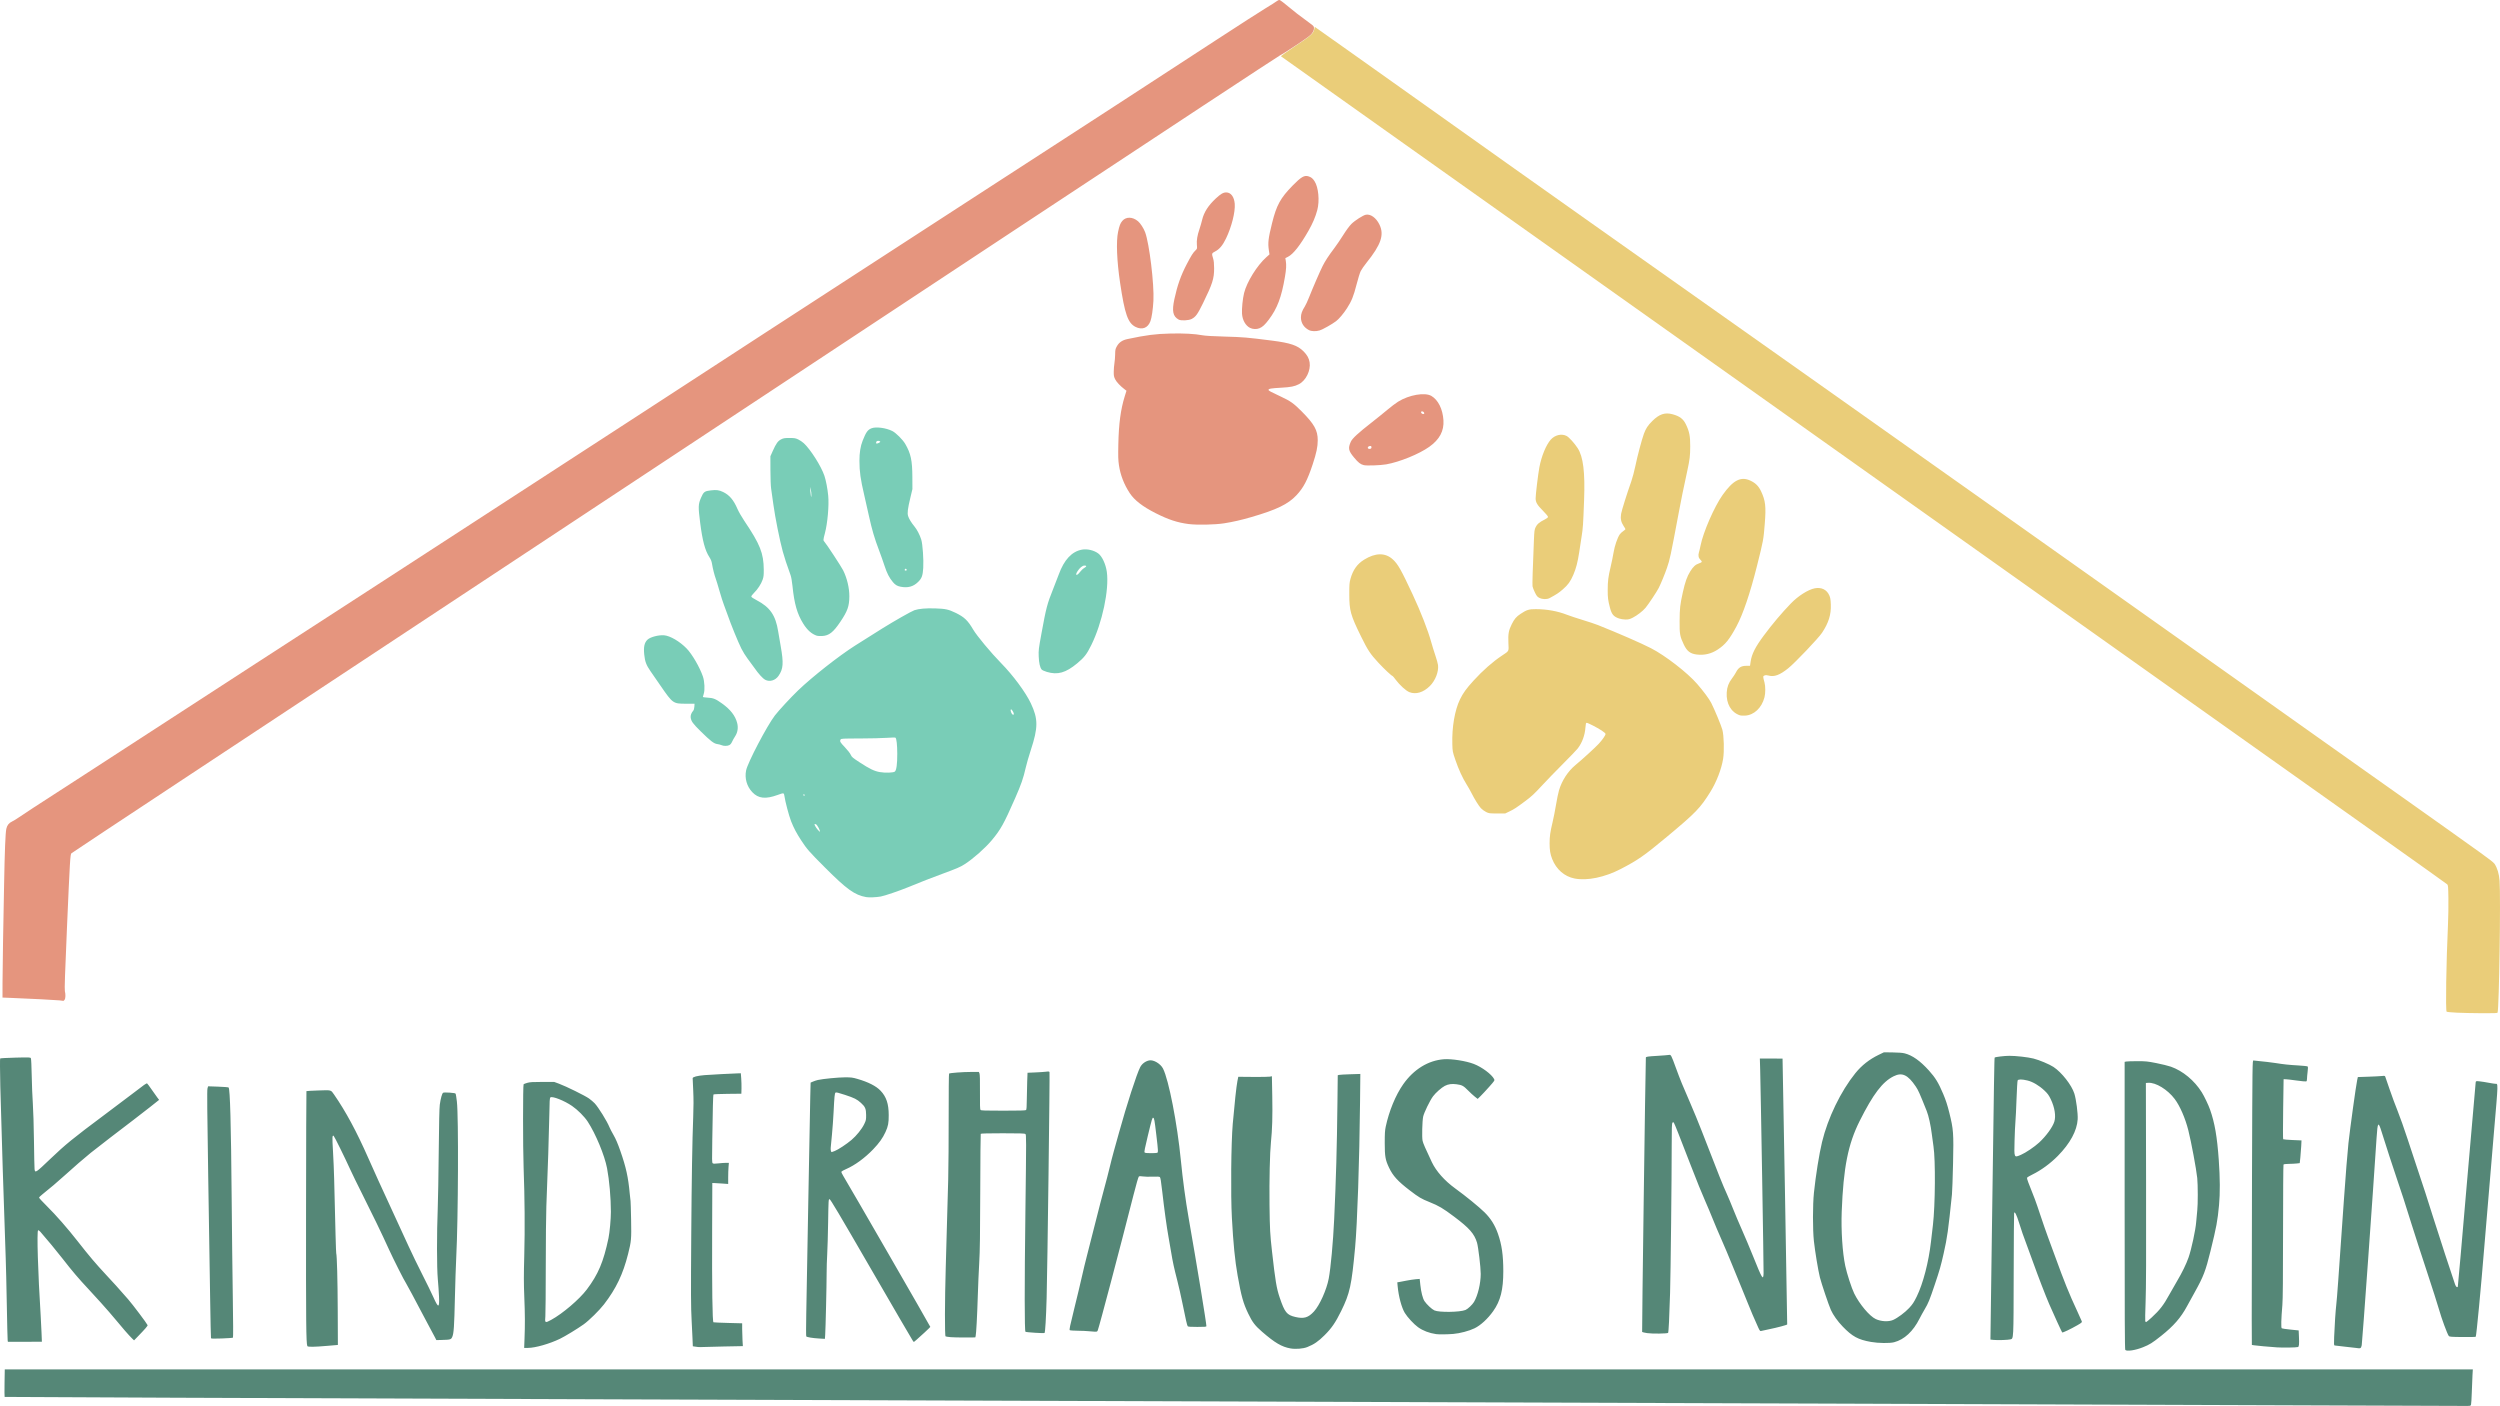
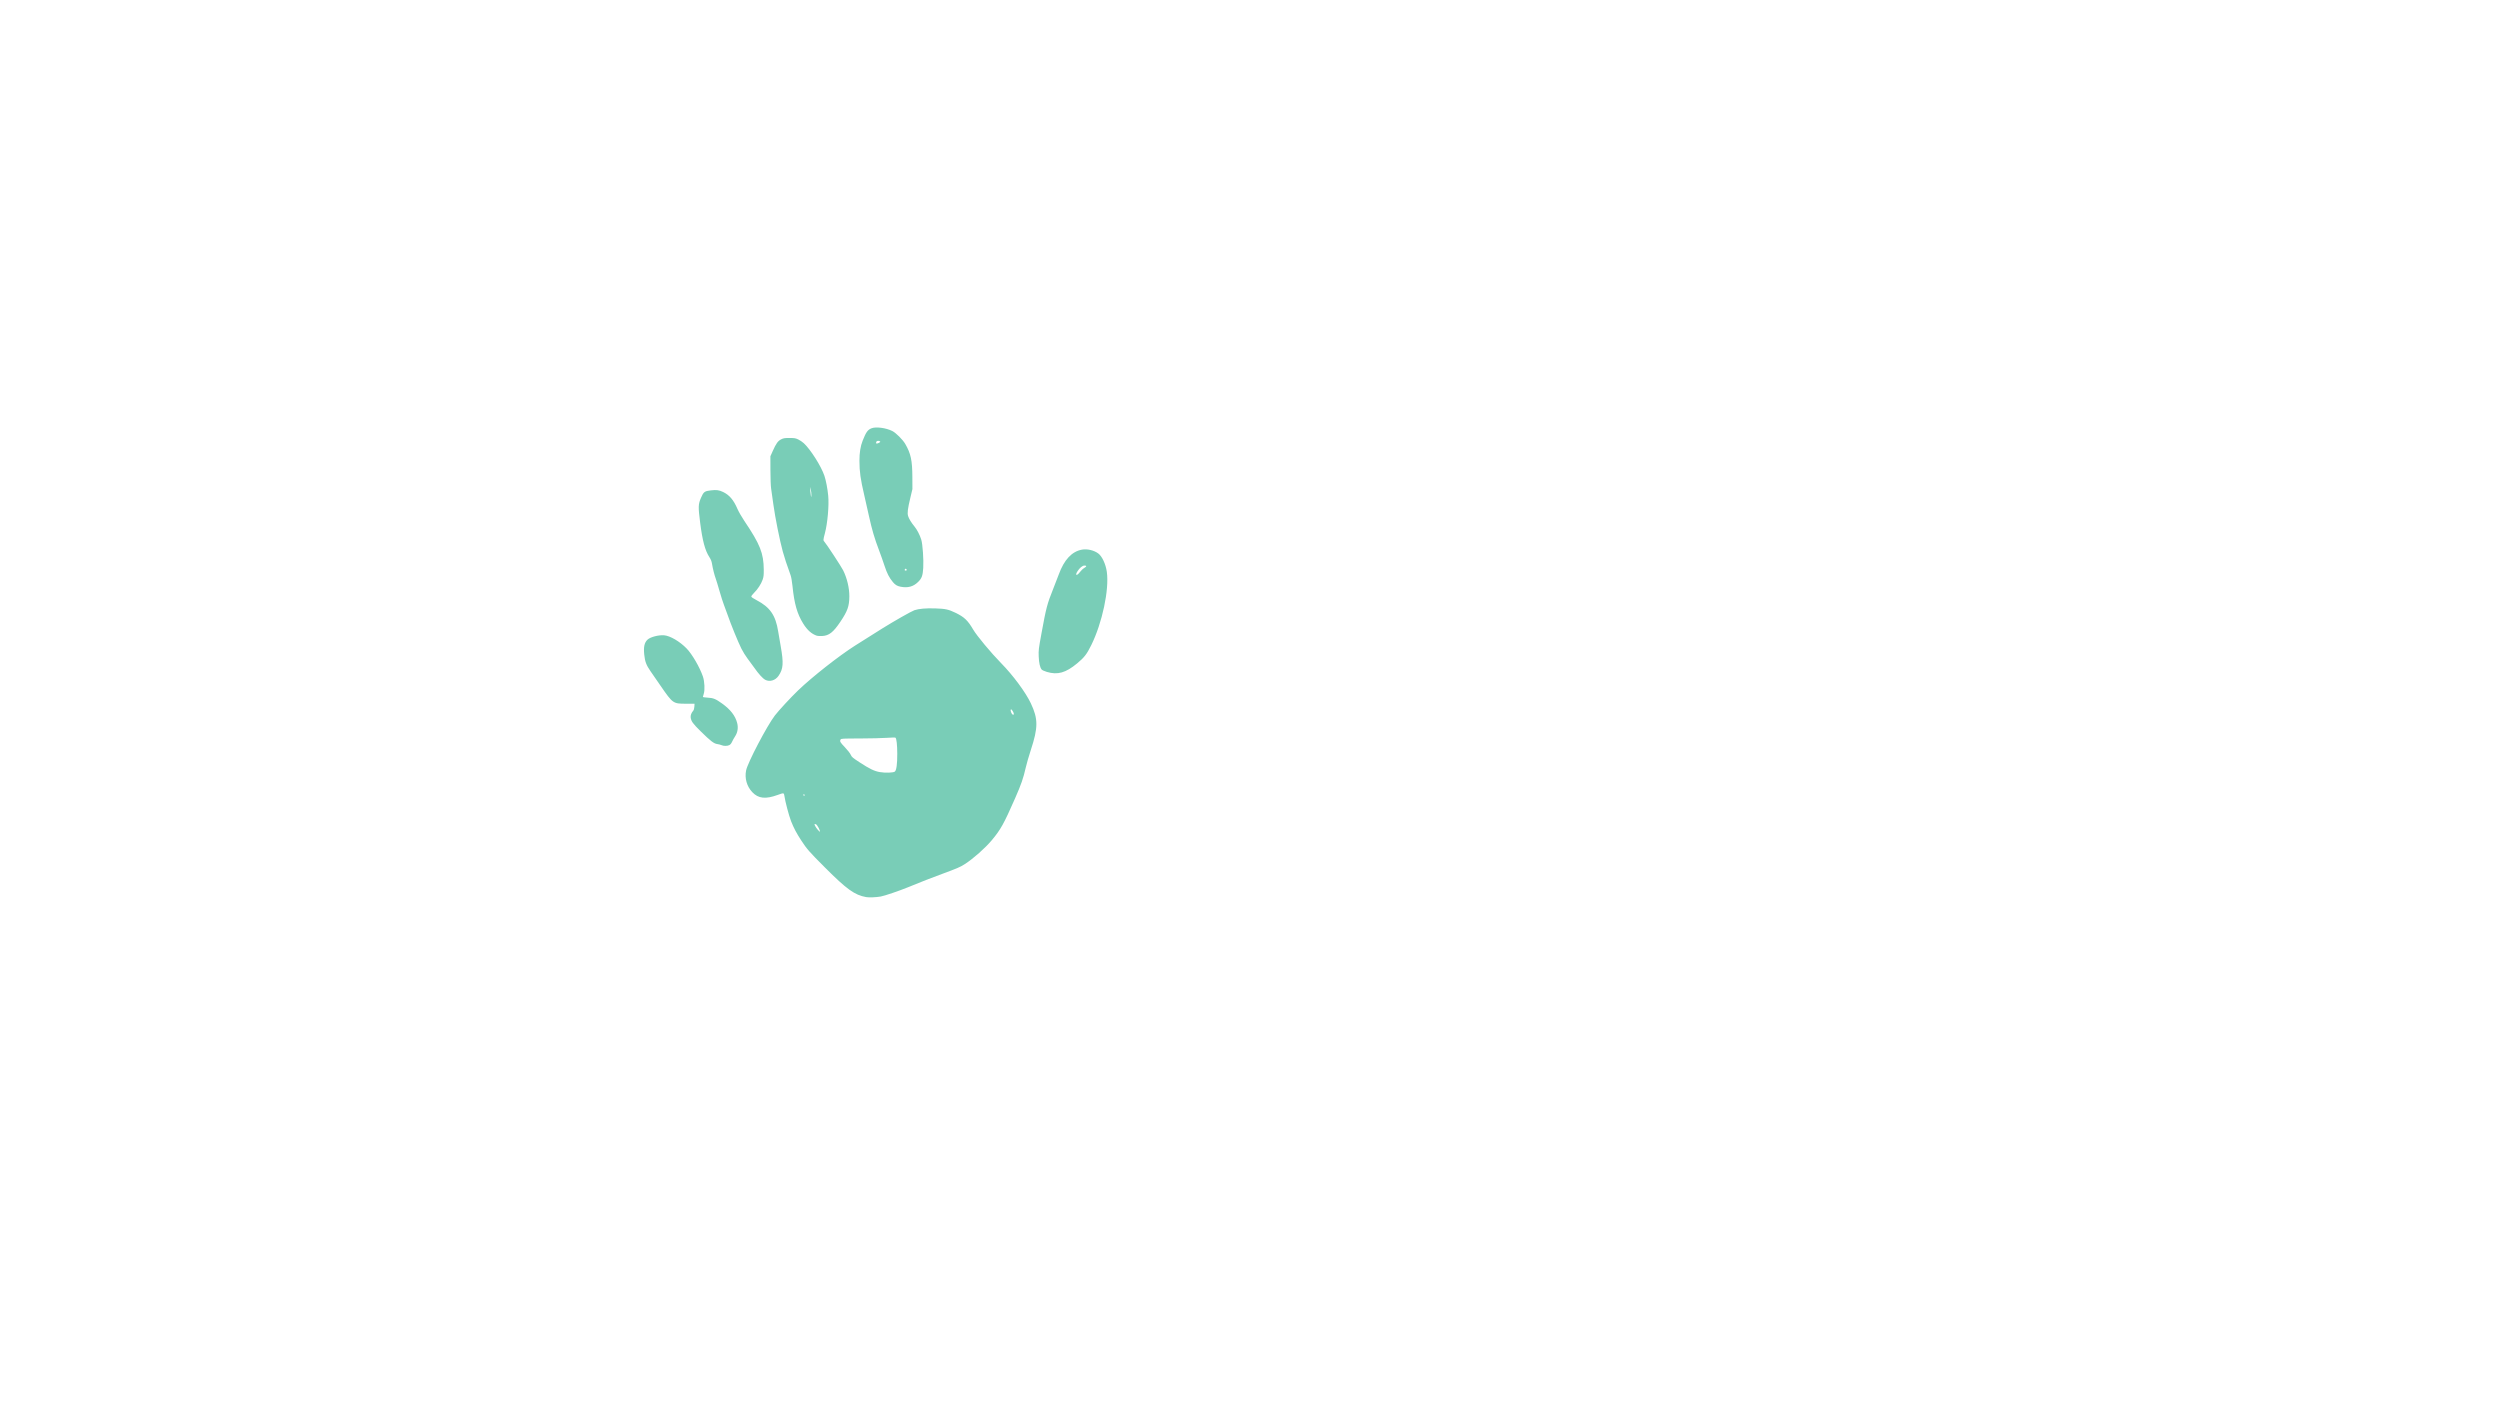
<svg xmlns="http://www.w3.org/2000/svg" xmlns:ns1="http://sodipodi.sourceforge.net/DTD/sodipodi-0.dtd" xmlns:ns2="http://www.inkscape.org/namespaces/inkscape" version="1.1" id="svg1" width="1487.183" height="836.359" viewBox="0 0 1487.183 836.359" xml:space="preserve" ns1:docname="logo.svg" ns2:version="1.3.2 (091e20e, 2023-11-25, custom)">
  <ns1:namedview id="namedview1" pagecolor="#505050" bordercolor="#eeeeee" borderopacity="1" ns2:showpageshadow="0" ns2:pageopacity="0" ns2:pagecheckerboard="0" ns2:deskcolor="#d1d1d1" ns2:zoom="0.68018299" ns2:cx="805.66554" ns2:cy="455.02461" ns2:window-width="1920" ns2:window-height="1017" ns2:window-x="3832" ns2:window-y="-8" ns2:window-maximized="1" ns2:current-layer="svg1" />
  <defs id="defs1" />
  <g id="g1" style="mix-blend-mode:multiply" transform="translate(-203.83,-121.338)">
    <g id="g594595">
-       <path style="display:inline;fill:#eacd79" d="m 1665.499,723.762 c -3.376,-0.154 -6.046,-0.414 -6.24,-0.609 -0.684,-0.687 -0.24,-28.992 0.813,-51.826 0.199,-4.312 0.309,-11.328 0.244,-15.592 -0.11,-7.252 -0.158,-7.791 -0.757,-8.359 -0.352,-0.334 -16.336,-11.741 -35.52,-25.348 -19.184,-13.607 -49.208,-34.912 -66.72,-47.344 -17.512,-12.432 -84.76,-60.168 -149.44,-106.079 -64.68,-45.911 -138.624,-98.4 -164.32,-116.641 -113.161,-80.331 -134.583,-95.534 -204,-144.787 -40.392,-28.659 -73.567,-52.22 -73.723,-52.358 -0.156,-0.138 3.444,-2.72 8,-5.737 10.161,-6.729 11.243,-7.701 11.886,-10.672 l 0.237,-1.096 5.28,3.745 c 2.904,2.06 9.528,6.749 14.72,10.42 5.192,3.671 19.088,13.538 30.88,21.926 48.397,34.425 93.68,66.561 113.12,80.278 43.916,30.987 97.177,68.629 127.52,90.123 34.063,24.129 71.281,50.464 105.6,74.722 44.751,31.631 118.134,83.617 152,107.679 19.36,13.755 42.904,30.46 52.32,37.121 9.416,6.661 21.512,15.229 26.88,19.04 5.368,3.811 14.728,10.434 20.8,14.717 6.072,4.284 16.512,11.696 23.2,16.471 6.688,4.776 15.889,11.34 20.448,14.587 5.335,3.8 8.549,6.303 9.02,7.024 1.698,2.599 2.697,5.951 3.015,10.114 0.73,9.565 -0.274,76.039 -1.184,78.412 -0.136,0.353 -1.851,0.425 -9.172,0.386 -4.953,-0.026 -11.661,-0.169 -14.906,-0.317 z m -524.979,-79.818 c -6.072,-1.2 -10.897,-5.409 -13.365,-11.657 -1.121,-2.837 -1.516,-5.264 -1.509,-9.259 0.01,-4.21 0.346,-6.616 1.755,-12.501 0.611,-2.552 1.536,-7.232 2.055,-10.4 0.519,-3.168 1.314,-7.025 1.766,-8.57 1.715,-5.869 5.32,-11.408 9.864,-15.153 3.914,-3.226 11.666,-10.31 13.774,-12.587 2.193,-2.369 4.06,-5.057 4.06,-5.847 0,-0.351 -0.881,-1.139 -2.32,-2.073 -2.805,-1.822 -8.153,-4.569 -8.893,-4.569 -0.444,0 -0.572,0.489 -0.753,2.885 -0.346,4.591 -1.932,8.899 -4.542,12.341 -0.657,0.866 -4.613,4.99 -8.792,9.164 -4.179,4.174 -9.928,10.117 -12.776,13.206 -4.205,4.561 -5.97,6.206 -9.391,8.752 -5.789,4.309 -6.886,5.029 -9.735,6.389 l -2.478,1.183 h -4.8 c -4.597,0 -4.876,-0.037 -6.605,-0.887 -0.993,-0.488 -2.376,-1.506 -3.074,-2.263 -1.335,-1.448 -3.794,-5.424 -5.717,-9.242 -0.629,-1.249 -1.875,-3.435 -2.769,-4.86 -2.428,-3.868 -4.794,-9.036 -6.68,-14.59 -1.665,-4.903 -1.686,-5.013 -1.815,-9.5 -0.287,-9.983 1.446,-20.079 4.551,-26.5 1.817,-3.758 3.801,-6.503 8.097,-11.2 5.575,-6.096 11.371,-11.197 16.892,-14.867 4.365,-2.902 4.065,-2.312 3.822,-7.524 -0.247,-5.283 0.142,-7.479 1.974,-11.127 1.611,-3.208 2.674,-4.454 5.282,-6.187 3.606,-2.397 4.983,-2.821 9.083,-2.799 6.644,0.036 12.945,1.183 18.575,3.379 1.592,0.621 5.768,2.005 9.28,3.075 3.512,1.07 7.609,2.434 9.105,3.033 12.342,4.934 25.533,10.691 31.494,13.746 8.467,4.338 21.61,14.498 27.461,21.228 3.755,4.318 7.232,9.006 8.405,11.33 2.015,3.991 5.971,13.532 6.616,15.955 0.953,3.581 1.188,12.817 0.443,17.361 -1.005,6.122 -3.922,13.685 -7.513,19.477 -6.055,9.767 -8.681,12.486 -25.945,26.864 -13.446,11.198 -17.201,13.819 -27.385,19.107 -9.615,4.993 -20.067,7.154 -27.495,5.686 z m 98.4,-97.057 c -5.296,-1.744 -8.323,-6.965 -7.906,-13.64 0.202,-3.239 1.126,-5.705 3.104,-8.286 0.845,-1.102 1.897,-2.713 2.339,-3.579 1.518,-2.977 3.131,-3.975 6.419,-3.975 h 1.994 l 0.373,-2.561 c 0.646,-4.435 2.806,-8.698 7.822,-15.437 5.172,-6.949 10.499,-13.266 16.093,-19.078 4.29,-4.459 10.245,-8.243 14.196,-9.02 3.981,-0.783 7.183,0.779 8.697,4.242 0.591,1.351 0.769,2.438 0.879,5.374 0.227,6.037 -1.294,10.93 -5.246,16.87 -2.163,3.251 -16.062,17.847 -20.044,21.049 -5.11,4.109 -8.384,5.311 -11.836,4.344 -1.01,-0.283 -1.615,-0.292 -2.288,-0.036 -1.019,0.387 -1.021,0.612 -0.038,4.163 0.622,2.249 0.62,6.388 -0.01,8.823 -1.617,6.295 -6.225,10.631 -11.587,10.901 -1.19,0.06 -2.523,-0.009 -2.963,-0.154 z m -196.706,-13.814 c -2.027,-0.803 -5.749,-4.183 -8.102,-7.357 -0.909,-1.226 -1.747,-2.231 -1.862,-2.233 -0.538,-0.011 -4.886,-4.072 -8.364,-7.812 -4.904,-5.274 -6.354,-7.461 -10.406,-15.704 -6.256,-12.725 -6.987,-15.35 -6.999,-25.12 -0.01,-5.789 0.075,-6.861 0.698,-9.12 1.473,-5.347 4.011,-8.918 8.154,-11.473 6.746,-4.161 12.581,-4.216 17.019,-0.16 3.07,2.806 4.897,6.03 11.826,20.866 4.858,10.403 9.117,21.333 11.054,28.366 0.557,2.024 1.649,5.552 2.426,7.84 0.777,2.288 1.5,4.88 1.607,5.76 0.481,3.962 -1.547,9.212 -4.821,12.48 -3.866,3.858 -8.351,5.203 -12.229,3.666 z m 170.946,-22.379 c -3.812,-0.46 -5.797,-1.978 -7.641,-5.844 -2.361,-4.949 -2.606,-6.308 -2.539,-14.092 0.066,-7.745 0.277,-9.624 1.906,-17.01 1.365,-6.189 2.517,-9.44 4.432,-12.514 1.773,-2.844 3.119,-4.069 5.253,-4.778 1.83,-0.608 1.987,-1.002 0.829,-2.09 -1.18,-1.109 -1.495,-2.603 -0.931,-4.418 0.257,-0.826 0.691,-2.648 0.964,-4.048 1.542,-7.898 8.174,-23.128 13.104,-30.093 6.241,-8.818 10.875,-11.217 16.542,-8.565 3.086,1.444 4.91,3.262 6.348,6.325 2.65,5.647 3.034,8.996 2.217,19.303 -0.758,9.561 -0.838,9.996 -4.612,25.033 -4.146,16.517 -8.325,28.825 -12.273,36.144 -4.193,7.774 -6.588,10.722 -11.145,13.719 -3.811,2.506 -7.927,3.474 -12.454,2.928 z m -46.193,-21.419 c -3.274,-1.131 -4.379,-2.447 -5.429,-6.467 -1.146,-4.387 -1.339,-5.91 -1.328,-10.484 0.012,-5.371 0.313,-7.76 1.731,-13.747 0.611,-2.579 1.401,-6.443 1.757,-8.587 0.656,-3.957 2.26,-8.654 3.667,-10.741 0.381,-0.565 1.3,-1.436 2.044,-1.935 0.744,-0.499 1.352,-1.028 1.352,-1.175 0,-0.147 -0.493,-1 -1.096,-1.896 -1.523,-2.263 -1.971,-4.456 -1.483,-7.259 0.369,-2.12 3.384,-11.728 6.077,-19.364 0.719,-2.039 1.806,-6.143 2.415,-9.12 1.177,-5.752 3.769,-15.535 5.048,-19.051 1.17,-3.217 2.342,-5.007 5.017,-7.661 4.151,-4.118 7.507,-5.241 12.023,-4.021 4.28,1.156 6.367,2.738 7.98,6.052 2.029,4.168 2.583,6.999 2.553,13.028 -0.029,5.733 -0.27,7.746 -1.74,14.56 -2.689,12.459 -3.364,15.757 -4.976,24.32 -5.138,27.293 -5.323,28.159 -7.122,33.44 -1.185,3.478 -3.578,9.309 -4.885,11.903 -1.13,2.244 -6.115,9.748 -7.873,11.852 -1.627,1.948 -5.026,4.574 -7.58,5.857 -1.862,0.935 -2.531,1.105 -4.32,1.096 -1.201,-0.006 -2.858,-0.266 -3.83,-0.602 z m -47.437,-12.286 c -1.201,-0.629 -1.592,-1.106 -2.633,-3.216 -0.673,-1.363 -1.307,-2.998 -1.411,-3.634 -0.17,-1.05 0.112,-10.463 0.821,-27.336 0.246,-5.855 0.322,-6.403 1.105,-8 0.882,-1.797 2.114,-2.802 5.588,-4.557 1.148,-0.58 1.68,-1.043 1.68,-1.463 0,-0.349 -1.316,-1.93 -3.052,-3.666 -3.337,-3.337 -4.29,-4.953 -4.301,-7.291 -0.01,-2.187 1.484,-14.568 2.242,-18.58 1.24,-6.562 3.986,-13.227 6.736,-16.352 2.468,-2.804 6.516,-3.749 9.454,-2.208 1.456,0.764 4.675,4.314 6.58,7.256 3.308,5.108 4.448,14.328 3.818,30.885 -0.584,15.353 -0.646,16.268 -1.468,21.62 -0.433,2.816 -1.094,7.136 -1.469,9.6 -0.875,5.74 -1.877,9.577 -3.45,13.204 -1.775,4.092 -3.13,5.973 -6.265,8.694 -2.435,2.114 -3.64,2.909 -7.853,5.183 -1.596,0.862 -4.328,0.799 -6.122,-0.141 z" id="path594602" />
      <path style="display:inline;fill:#79cdb7" d="m 719.103,655.003 c -6.828,-1.21 -11.545,-4.594 -24.504,-17.579 -9.508,-9.527 -10.714,-10.903 -14.167,-16.178 -2.77,-4.232 -4.386,-7.289 -5.989,-11.331 -1.262,-3.183 -3.573,-11.934 -4.001,-15.149 -0.246,-1.847 -0.375,-1.865 -3.956,-0.558 -7.256,2.648 -11.564,2.179 -15.162,-1.652 -3.246,-3.456 -4.603,-8.243 -3.659,-12.914 0.936,-4.635 12.396,-26.513 17.119,-32.681 2.304,-3.009 9.588,-10.879 13.83,-14.944 8.437,-8.083 24.15,-20.439 33.819,-26.593 15.186,-9.666 19.79,-12.499 27.572,-16.966 3.476,-1.995 6.976,-3.851 7.778,-4.123 2.629,-0.893 6.871,-1.261 12.417,-1.078 6.07,0.2 7.829,0.58 12,2.59 5.216,2.514 7.325,4.511 10.535,9.977 2.192,3.732 10.621,13.867 16.62,19.982 7.157,7.295 14.602,17.36 17.694,23.919 4.398,9.33 4.387,14.394 -0.06,27.921 -1.128,3.432 -2.476,8.112 -2.995,10.4 -1.436,6.335 -2.663,9.861 -6.344,18.24 -6.652,15.142 -8.546,18.548 -13.818,24.851 -3.935,4.704 -10.931,10.912 -15.978,14.176 -2.751,1.779 -4.52,2.546 -13.653,5.915 -7.004,2.583 -11.466,4.329 -20.32,7.95 -5.318,2.175 -13.806,5.052 -16.16,5.479 -2.606,0.472 -6.925,0.645 -8.616,0.345 z m -28.319,-41.226 c -0.573,-1.134 -1.246,-2.01 -1.642,-2.136 -0.92,-0.292 -0.981,-0.14 -0.416,1.027 0.652,1.347 2.772,3.799 2.915,3.371 0.062,-0.187 -0.323,-1.205 -0.857,-2.262 z m -8.345,-19.391 c 0,-0.254 -0.144,-0.55 -0.32,-0.659 -0.176,-0.109 -0.32,0.099 -0.32,0.461 0,0.362 0.144,0.659 0.32,0.659 0.176,0 0.32,-0.207 0.32,-0.461 z m 53.742,-14.082 c 0.938,-0.849 1.42,-4.47 1.407,-10.577 -0.011,-5.199 -0.417,-8.916 -1.042,-9.541 -0.175,-0.175 -2.189,-0.149 -5.039,0.065 -2.611,0.196 -9.826,0.369 -16.032,0.385 -10.625,0.027 -11.302,0.063 -11.6,0.619 -0.589,1.101 -0.32,1.588 2.522,4.571 1.666,1.749 3.112,3.599 3.502,4.48 0.605,1.368 1.084,1.776 5.386,4.587 5.816,3.801 8.629,5.16 11.857,5.728 3.373,0.594 8.219,0.423 9.038,-0.318 z m 70.737,-34.337 c -0.002,-0.713 -1.165,-2.64 -1.594,-2.64 -0.456,0 -0.404,0.791 0.139,2.09 0.483,1.155 1.457,1.524 1.455,0.55 z m -173.919,18.637 c -0.528,-0.243 -1.641,-0.53 -2.473,-0.638 -2.009,-0.26 -3.97,-1.764 -9.869,-7.57 -4.691,-4.617 -5.661,-5.96 -5.97,-8.262 -0.165,-1.228 0.424,-2.783 1.519,-4.007 0.361,-0.404 0.613,-1.29 0.683,-2.4 l 0.111,-1.76 h -5.12 c -7.643,0 -7.818,-0.123 -15.066,-10.624 -2.162,-3.133 -4.877,-7.064 -6.033,-8.736 -2.505,-3.624 -3.276,-5.668 -3.71,-9.838 -0.481,-4.623 0.085,-7.177 1.982,-8.946 1.654,-1.543 6.561,-2.828 9.803,-2.568 3.608,0.29 9.381,3.675 13.451,7.888 3.29,3.406 7.782,11.148 9.669,16.665 0.975,2.852 1.23,7.991 0.505,10.206 -0.287,0.877 -0.521,1.729 -0.521,1.895 0,0.165 1.26,0.364 2.8,0.441 3.391,0.17 4.793,0.741 8.654,3.519 4.967,3.575 7.8,7.231 8.923,11.517 0.753,2.874 0.313,5.679 -1.264,8.055 -0.601,0.905 -1.391,2.32 -1.755,3.144 -0.426,0.962 -1.009,1.677 -1.634,2 -1.181,0.611 -3.381,0.62 -4.684,0.019 z m 26.047,-38.874 c -1.492,-0.788 -3.946,-3.489 -6.507,-7.159 -1.122,-1.608 -2.933,-4.075 -4.024,-5.483 -1.091,-1.408 -2.742,-4.072 -3.669,-5.92 -1.901,-3.791 -6.325,-14.626 -8.155,-19.973 -0.668,-1.951 -1.662,-4.661 -2.209,-6.023 -0.547,-1.362 -1.722,-5.034 -2.611,-8.16 -0.889,-3.126 -1.894,-6.431 -2.233,-7.344 -0.803,-2.164 -1.799,-6.106 -2.229,-8.818 -0.253,-1.598 -0.67,-2.666 -1.606,-4.113 -2.569,-3.975 -4.1,-9.7 -5.467,-20.448 -1.21,-9.513 -1.161,-10.954 0.496,-14.808 1.528,-3.552 2.11,-3.993 5.833,-4.424 3.441,-0.398 4.861,-0.212 7.314,0.959 3.73,1.781 6.239,4.724 8.496,9.966 0.717,1.664 2.565,4.898 4.107,7.186 9.428,13.988 11.51,19.211 11.59,29.076 0.026,3.238 -0.087,4.231 -0.681,5.964 -0.868,2.532 -2.934,5.695 -5.112,7.828 -0.892,0.873 -1.622,1.836 -1.622,2.139 0,0.373 1.029,1.089 3.183,2.215 7.971,4.168 11.282,8.963 12.802,18.538 0.21,1.32 0.889,5.28 1.509,8.8 1.792,10.172 1.545,13.538 -1.297,17.662 -1.888,2.74 -5.263,3.739 -7.909,2.34 z m 167.553,-4.682 c -1.492,-0.444 -2.792,-1.042 -3.117,-1.433 -1.003,-1.209 -1.595,-3.844 -1.754,-7.808 -0.145,-3.633 -0.056,-4.375 1.662,-13.76 2.786,-15.223 3.364,-17.417 6.955,-26.4 1.231,-3.08 2.725,-6.942 3.32,-8.582 3.171,-8.744 7.79,-13.681 13.813,-14.766 3.125,-0.563 7.108,0.377 9.692,2.287 2.261,1.671 4.449,6.388 5.085,10.958 1.472,10.58 -2.718,30.314 -9.245,43.543 -2.682,5.437 -4.164,7.352 -8.418,10.881 -6.788,5.631 -11.589,6.986 -17.993,5.08 z m 19.659,-59.416 c 0.704,-0.932 1.868,-2.026 2.587,-2.43 1.508,-0.848 1.511,-1.498 0.005,-1.424 -1.164,0.057 -2.781,1.409 -4.046,3.383 -1.664,2.595 -0.447,2.989 1.454,0.471 z m -156.459,37.895 c -3.135,-1.032 -5.735,-3.332 -8.156,-7.217 -3.591,-5.762 -5.309,-11.769 -6.38,-22.311 -0.293,-2.886 -0.737,-5.408 -1.155,-6.56 -2.224,-6.128 -3.618,-10.357 -4.627,-14.032 -1.8,-6.557 -4.521,-20.144 -5.576,-27.84 -0.531,-3.872 -1.14,-8.192 -1.354,-9.6 -0.224,-1.473 -0.398,-6.093 -0.411,-10.88 l -0.022,-8.32 1.415,-3.167 c 2.001,-4.478 3.066,-5.954 4.985,-6.913 1.402,-0.701 2.016,-0.8 4.96,-0.8 2.97,0 3.571,0.099 5.176,0.851 0.999,0.468 2.495,1.476 3.325,2.24 4.018,3.698 10.358,13.708 12.262,19.358 0.93,2.762 1.885,7.757 2.274,11.893 0.543,5.789 -0.388,16.349 -1.968,22.299 -1.078,4.06 -1.085,4.257 -0.195,5.221 1.191,1.291 9.951,14.657 11.048,16.859 2.315,4.644 3.717,10.556 3.681,15.52 -0.042,5.836 -1.046,8.682 -5.303,15.031 -4.263,6.358 -6.809,8.343 -10.94,8.531 -1.232,0.056 -2.6,-0.017 -3.04,-0.162 z m -3.676,-86.92 -0.478,-1.6 0.17,2.08 c 0.093,1.144 0.272,2.584 0.397,3.2 0.219,1.079 0.23,1.061 0.308,-0.48 0.044,-0.88 -0.134,-2.32 -0.397,-3.2 z m 53.38,57.746 c -1.963,-0.388 -3.125,-1.09 -4.488,-2.712 -2.184,-2.598 -3.546,-5.241 -4.996,-9.694 -0.784,-2.409 -2.219,-6.468 -3.187,-9.02 -2.827,-7.449 -4.231,-12.215 -6.142,-20.852 -0.987,-4.46 -2.215,-9.908 -2.729,-12.108 -2.258,-9.664 -2.867,-14.011 -2.876,-20.518 -0.007,-4.827 0.611,-8.68 1.919,-11.973 2.011,-5.062 2.959,-6.401 5.19,-7.333 2.6,-1.086 8.679,-0.302 12.455,1.608 2.165,1.095 6.212,5.131 7.677,7.657 3.346,5.769 4.206,9.79 4.246,19.84 l 0.028,7.04 -1.218,5.113 c -1.6,6.717 -1.894,9.106 -1.346,10.928 0.476,1.582 1.892,3.911 3.731,6.136 1.594,1.929 3.233,5.09 4.098,7.903 0.821,2.67 1.471,12 1.17,16.812 -0.289,4.631 -0.863,6.204 -3.048,8.343 -2.88,2.821 -6.116,3.694 -10.484,2.83 z m 3.675,-10.146 c -0.059,-0.308 -0.32,-0.56 -0.579,-0.56 -0.259,0 -0.52,0.252 -0.579,0.56 -0.076,0.393 0.097,0.56 0.579,0.56 0.482,0 0.655,-0.167 0.579,-0.56 z m -15.961,-75.77 c 0.395,-0.387 0.352,-0.488 -0.32,-0.741 -0.994,-0.375 -1.898,0.081 -1.898,0.957 0,0.563 0.134,0.631 0.88,0.448 0.484,-0.119 1.086,-0.417 1.338,-0.664 z" id="path594599" />
-       <path style="display:inline;fill:#e5957e" d="m 239.239,716.433 c -2.041,-0.231 -17.502,-1.021 -28.4,-1.451 l -5.52,-0.218 0.012,-8.839 c 0.006,-4.862 0.143,-15.751 0.304,-24.199 0.161,-8.448 0.445,-23.784 0.63,-34.08 0.36,-19.977 0.794,-30.883 1.322,-33.255 0.481,-2.161 1.493,-3.446 3.448,-4.379 0.944,-0.45 2.672,-1.499 3.84,-2.33 2.337,-1.663 8.225,-5.494 39.404,-25.64 21.158,-13.67 60.935,-39.481 81.28,-52.741 6.072,-3.957 15.184,-9.873 20.248,-13.145 15.813,-10.218 57.327,-37.11 72.552,-46.998 8.008,-5.201 30.472,-19.778 49.92,-32.392 52.263,-33.899 87.9,-57.039 107.52,-69.815 57.876,-37.689 95.02,-61.831 127.73,-83.019 7.684,-4.977 23.884,-15.49 36,-23.362 12.116,-7.872 33.406,-21.68 47.31,-30.684 13.904,-9.004 31.904,-20.667 40,-25.919 8.096,-5.252 21.92,-14.219 30.72,-19.927 18.698,-12.129 28.683,-18.629 60.64,-39.475 12.936,-8.438 25.824,-16.724 28.64,-18.412 2.816,-1.688 5.668,-3.496 6.339,-4.018 0.842,-0.655 1.435,-0.891 1.92,-0.763 0.386,0.102 2.501,1.7 4.701,3.551 3.713,3.124 6.839,5.537 13.165,10.163 2.394,1.75 2.515,1.899 2.515,3.084 0,0.872 -0.311,1.711 -1.04,2.801 -0.878,1.314 -2.358,2.437 -9.52,7.22 -4.664,3.115 -8.984,5.837 -9.6,6.049 -0.616,0.212 -70.672,46.324 -155.68,102.471 -85.008,56.147 -216.84,143.222 -292.96,193.5 -76.12,50.278 -167.992,110.959 -204.16,134.847 -36.168,23.888 -65.96,43.628 -66.205,43.868 -0.693,0.678 -0.892,4.01 -2.619,43.682 -1.214,27.894 -1.526,37.289 -1.272,38.302 0.49,1.955 0.416,4.323 -0.162,5.147 -0.274,0.391 -0.598,0.689 -0.72,0.662 -0.122,-0.027 -1.158,-0.155 -2.302,-0.284 z M 910.953,433.079 c -6.664,-0.848 -12.058,-2.621 -19.639,-6.458 -7.713,-3.903 -12.626,-7.697 -15.398,-11.891 -3.411,-5.16 -5.595,-10.801 -6.459,-16.684 -0.448,-3.05 -0.51,-5.187 -0.359,-12.48 0.251,-12.149 1.398,-20.731 3.803,-28.453 l 1.038,-3.333 -1.088,-0.827 c -2.596,-1.973 -4.861,-4.381 -5.663,-6.02 -0.729,-1.491 -0.845,-2.125 -0.823,-4.511 0.014,-1.527 0.199,-3.784 0.41,-5.016 0.211,-1.232 0.404,-3.609 0.428,-5.282 0.04,-2.756 0.136,-3.206 1.026,-4.8 1.292,-2.313 3.243,-3.642 6.294,-4.286 11.319,-2.392 16.616,-3.075 25.515,-3.288 7.902,-0.189 14.565,0.17 19.04,1.028 1.713,0.328 6.161,0.59 13.44,0.791 10.837,0.299 13.134,0.495 28,2.393 10.951,1.398 15.218,2.851 18.739,6.38 2.16,2.165 3.243,4.123 3.627,6.554 0.76,4.805 -2.205,10.851 -6.367,12.982 -2.637,1.351 -4.783,1.777 -10.56,2.099 -6.07,0.339 -7.52,0.588 -7.52,1.292 0,0.488 1.2,1.138 7.546,4.089 5.467,2.541 7.457,3.962 12.135,8.665 7.525,7.565 9.586,11.255 9.594,17.181 0.006,3.907 -0.763,7.577 -3.01,14.367 -3.151,9.524 -5.486,13.958 -9.699,18.425 -4.995,5.295 -11.715,8.548 -26.667,12.909 -6.046,1.764 -10.887,2.874 -16.256,3.729 -5.44,0.866 -16.061,1.089 -21.131,0.444 z M 1015.108,398.032 c -2.02,-0.512 -3.219,-1.448 -5.77,-4.506 -3.351,-4.016 -3.666,-5.523 -1.963,-9.374 0.881,-1.993 4.324,-5.177 12.505,-11.563 2.992,-2.336 7.168,-5.706 9.28,-7.49 2.112,-1.784 4.975,-3.949 6.362,-4.813 6.541,-4.07 15.924,-5.694 19.796,-3.425 4.043,2.369 6.758,7.84 7.18,14.465 0.406,6.375 -2.288,11.429 -8.425,15.806 -6.035,4.304 -17.709,9.057 -25.642,10.441 -3.455,0.603 -11.644,0.885 -13.322,0.459 z m 4.105,-9.78 c 0.63,-0.242 0.666,-1.365 0.051,-1.6 -0.25,-0.096 -0.754,-0.014 -1.12,0.181 -1.354,0.725 -0.405,1.985 1.069,1.419 z m 31.866,-21.022 c 0,-0.594 -0.67,-1.184 -1.344,-1.184 -0.658,0 -0.76,0.648 -0.192,1.216 0.512,0.512 1.536,0.491 1.536,-0.032 z m -68.64,-49.554 c -2.999,-1.551 -4.72,-4.279 -4.72,-7.482 0,-2.106 0.659,-3.96 2.337,-6.575 0.52,-0.81 1.65,-3.259 2.512,-5.443 2.187,-5.541 6.503,-15.491 8.077,-18.622 1.508,-3 3.501,-6.042 6.97,-10.639 1.333,-1.766 3.719,-5.279 5.303,-7.806 1.754,-2.799 3.644,-5.358 4.835,-6.549 2.088,-2.087 6.936,-5.182 8.61,-5.496 2.802,-0.526 6.072,1.823 8.01,5.753 3.035,6.154 1.067,11.997 -7.714,22.909 -1.345,1.672 -2.858,3.853 -3.361,4.846 -0.503,0.993 -1.642,4.665 -2.531,8.16 -1.717,6.752 -2.945,9.79 -5.636,13.95 -2.102,3.249 -4.722,6.352 -6.524,7.726 -2.34,1.784 -7.973,4.954 -9.747,5.486 -2.249,0.673 -4.871,0.584 -6.422,-0.218 z M 947.48,316.413 c -2.675,-1.324 -4.567,-4.649 -4.811,-8.454 -0.193,-3.01 0.406,-8.965 1.24,-12.333 1.624,-6.554 7.722,-16.377 13.191,-21.249 l 1.907,-1.699 -0.364,-2.449 c -0.661,-4.443 -0.355,-7.042 1.903,-16.155 2.649,-10.695 4.959,-14.908 12.268,-22.378 5.039,-5.15 6.957,-6.261 9.418,-5.455 1.659,0.544 2.47,1.197 3.567,2.873 2.357,3.601 3.123,11.639 1.64,17.213 -1.063,3.995 -2.726,7.906 -5.224,12.283 -4.954,8.681 -9.064,13.9 -12.197,15.488 l -1.573,0.797 0.274,1.655 c 0.397,2.398 0.259,4.963 -0.513,9.495 -2.07,12.148 -4.54,18.702 -9.579,25.406 -2.322,3.089 -3.724,4.38 -5.615,5.17 -1.603,0.67 -3.931,0.581 -5.53,-0.21 z m -68.133,-0.603 c -4.564,-2.281 -6.425,-7.587 -9.203,-26.243 -1.942,-13.044 -2.403,-24.64 -1.201,-30.272 0.809,-3.794 1.317,-5.115 2.51,-6.533 2.199,-2.613 6.135,-2.533 9.362,0.191 1.393,1.176 3.326,4.157 4.205,6.488 2.51,6.647 5.472,31.106 4.947,40.847 -0.271,5.03 -1.012,10.068 -1.786,12.135 -1.512,4.042 -4.915,5.347 -8.834,3.389 z m 25.652,-4.356 c -3.457,-1.898 -4.106,-5.007 -2.548,-12.212 1.774,-8.204 3.863,-14.091 7.407,-20.875 2.667,-5.105 3.704,-6.732 5.181,-8.132 0.967,-0.916 0.98,-0.971 0.788,-3.241 -0.23,-2.717 0.238,-5.553 1.556,-9.427 0.509,-1.496 1.213,-3.944 1.566,-5.44 1.067,-4.529 3.689,-8.617 8.204,-12.795 2.882,-2.666 4.369,-3.525 6.106,-3.525 2.808,0 4.769,2.628 5.086,6.812 0.365,4.833 -1.863,13.666 -5.193,20.583 -1.986,4.126 -3.917,6.414 -6.553,7.765 -1.991,1.02 -2.039,1.204 -1.098,4.199 0.393,1.252 0.559,2.914 0.574,5.76 0.033,6.095 -0.985,9.293 -6.622,20.8 -3.214,6.562 -4.327,8.104 -6.755,9.361 -1.771,0.917 -6.303,1.132 -7.7,0.366 z" id="path594598" />
-       <path style="display:inline;fill:#558777" d="m 1284.679,956.281 c -209,-0.748 -537.032,-1.901 -728.96,-2.562 -191.928,-0.661 -349.04,-1.289 -349.138,-1.397 -0.098,-0.108 -0.119,-3.832 -0.048,-8.276 l 0.13,-8.08 H 940.759 1674.854 l -0.202,3.28 c -0.111,1.804 -0.295,6.376 -0.41,10.16 -0.114,3.784 -0.329,7.204 -0.477,7.6 -0.263,0.702 -0.381,0.719 -4.677,0.677 -2.424,-0.024 -175.408,-0.655 -384.408,-1.403 z m 183.424,-31.898 c -0.297,-0.297 -0.384,-19.81 -0.384,-85.88 v -85.496 l 1,-0.2 c 0.55,-0.11 3.496,-0.2 6.547,-0.2 5.083,0 6.036,0.097 11.4,1.158 3.219,0.637 7.076,1.59 8.572,2.117 7.096,2.502 13.987,8.209 18.358,15.202 1.509,2.414 3.953,7.532 4.944,10.353 2.782,7.917 4.185,16.025 5.177,29.93 0.764,10.702 0.818,19.827 0.159,26.84 -0.901,9.587 -1.481,12.71 -5.097,27.416 -2.908,11.828 -4.125,14.999 -9.398,24.488 -1.741,3.133 -3.787,6.848 -4.546,8.256 -3.699,6.854 -7.965,11.749 -15.356,17.622 -5.348,4.25 -6.918,5.231 -10.883,6.809 -4.547,1.809 -9.519,2.56 -10.493,1.585 z m 15.694,-19.304 c 4.838,-4.455 7.14,-7.44 10.516,-13.632 1.092,-2.002 3.137,-5.576 4.544,-7.942 2.993,-5.031 5.545,-10.264 6.891,-14.128 1.736,-4.985 4.185,-16.378 4.54,-21.122 0.177,-2.358 0.463,-5.436 0.636,-6.839 0.411,-3.335 0.404,-15.339 -0.011,-19.301 -0.576,-5.484 -3.549,-21.401 -5.302,-28.387 -1.793,-7.144 -4.986,-14.487 -8.095,-18.621 -4.244,-5.641 -11.318,-9.96 -15.784,-9.638 l -1.373,0.099 0.121,59.68 c 0.09,44.385 0.017,62.481 -0.286,70.608 -0.224,6.011 -0.319,11.159 -0.211,11.44 0.108,0.281 0.344,0.512 0.524,0.512 0.18,0 1.661,-1.228 3.29,-2.728 z m -512.319,18.394 c -5.19,-0.93 -9.287,-3.34 -16.895,-9.935 -4.183,-3.626 -5.756,-5.686 -8.165,-10.692 -3.013,-6.261 -4.155,-10.342 -6.356,-22.72 -1.582,-8.894 -2.57,-18.84 -3.418,-34.4 -0.751,-13.783 -0.468,-44.534 0.515,-55.84 1.05,-12.082 2.169,-22.366 2.752,-25.303 l 0.536,-2.697 8.836,0.08 c 4.86,0.044 9.359,-0.032 9.998,-0.168 l 1.161,-0.247 0.225,12.087 c 0.218,11.671 -0.017,19.746 -0.787,27.072 -0.645,6.141 -1.032,23.041 -0.855,37.335 0.184,14.81 0.322,17.364 1.498,27.84 1.97,17.541 2.678,21.785 4.567,27.36 2.992,8.832 4.217,10.341 9.358,11.534 5.055,1.172 7.65,0.399 11.026,-3.285 3.374,-3.682 7.517,-12.917 8.779,-19.567 1.183,-6.239 2.604,-21.708 3.236,-35.242 1.113,-23.838 1.643,-42.777 1.944,-69.49 l 0.182,-16.21 0.693,-0.21 c 0.381,-0.116 3.405,-0.294 6.72,-0.396 l 6.027,-0.185 -0.177,16.926 c -0.363,34.831 -1.633,72.221 -2.927,86.206 -2.099,22.686 -3.128,27.379 -8.309,37.92 -3.349,6.814 -5.691,10.221 -9.898,14.4 -3.731,3.707 -6.228,5.418 -10.241,7.021 -2.494,0.996 -6.958,1.355 -10.023,0.805 z m 633.681,-0.309 c -0.88,-0.138 -3.976,-0.488 -6.88,-0.778 -2.904,-0.29 -5.471,-0.593 -5.704,-0.672 -0.339,-0.116 -0.384,-1.125 -0.226,-5.026 0.317,-7.809 0.803,-15.121 1.302,-19.601 0.46,-4.127 1.041,-12.114 4.467,-61.44 0.978,-14.08 2.208,-29.488 2.733,-34.24 1.004,-9.09 4.523,-34.493 5.203,-37.562 l 0.398,-1.798 6.233,-0.21 c 3.428,-0.115 7.044,-0.301 8.035,-0.412 1.544,-0.173 1.834,-0.12 2.029,0.37 0.126,0.314 1.28,3.668 2.565,7.452 1.285,3.784 3.445,9.616 4.8,12.96 1.355,3.344 4.035,10.904 5.955,16.8 1.92,5.896 4.73,14.392 6.244,18.88 3.21,9.513 5.118,15.406 8.915,27.52 2.932,9.357 11.992,37.103 13.035,39.92 0.559,1.51 1.238,2.102 1.649,1.437 0.083,-0.134 2.474,-27.386 5.315,-60.56 2.841,-33.174 5.236,-60.657 5.324,-61.072 0.154,-0.731 0.228,-0.749 2.304,-0.534 1.18,0.122 3.585,0.498 5.345,0.835 1.76,0.337 3.56,0.616 4,0.619 1.78,0.013 1.822,-1.524 -0.776,28.669 -2.555,29.69 -4.001,46.877 -5.624,66.847 -2.092,25.747 -4.845,54.71 -5.223,54.969 -0.207,0.142 -3.808,0.216 -8.002,0.164 -7.138,-0.088 -7.655,-0.134 -8.083,-0.719 -0.902,-1.234 -4.259,-10.355 -5.717,-15.535 -0.818,-2.904 -4.058,-13.056 -7.201,-22.56 -3.143,-9.504 -7.178,-21.96 -8.967,-27.68 -4.763,-15.229 -5.739,-18.251 -8.578,-26.56 -2.516,-7.362 -7.192,-21.736 -9.497,-29.19 -1.921,-6.213 -2.328,-5.709 -2.937,3.637 -2.161,33.155 -8.527,122.079 -8.839,123.474 -0.444,1.982 -0.625,2.062 -3.594,1.597 z M 515.841,917.966 c 0.338,-8.519 0.309,-14.562 -0.124,-25.14 -0.329,-8.059 -0.332,-12.922 -0.015,-24.849 0.416,-15.646 0.279,-33.717 -0.396,-52.171 -0.435,-11.897 -0.432,-49.042 0.004,-49.479 0.156,-0.156 1.14,-0.53 2.186,-0.832 1.539,-0.444 3.25,-0.549 8.943,-0.551 l 7.04,-0.002 2.88,1.059 c 4.16,1.529 15.567,7.154 17.872,8.812 1.082,0.779 2.567,2.041 3.299,2.805 2.232,2.33 7.481,10.803 8.864,14.31 0.304,0.77 1.394,2.858 2.422,4.64 1.307,2.264 2.51,5.07 3.997,9.32 3.45,9.862 4.735,15.705 5.632,25.6 0.191,2.112 0.407,4.056 0.479,4.32 0.072,0.264 0.219,5.251 0.327,11.082 0.215,11.667 0.118,12.77 -1.801,20.417 -3.01,11.996 -7.132,20.617 -14.317,29.941 -2.746,3.563 -8.887,9.61 -12.079,11.893 -3.649,2.61 -11.063,7.127 -14.121,8.604 -6.222,3.004 -14.703,5.423 -19.011,5.423 h -2.288 z m 15.868,-11.471 c 6.798,-3.705 16.75,-12.189 21.174,-18.049 6.811,-9.023 9.946,-16.437 12.912,-30.539 0.698,-3.317 1.445,-11.437 1.441,-15.666 -0.007,-8.304 -0.938,-18.871 -2.287,-25.955 -1.462,-7.68 -6.744,-20.42 -11.476,-27.68 -1.987,-3.048 -5.966,-7.034 -9.348,-9.365 -4.562,-3.143 -11.684,-5.961 -12.861,-5.088 -0.434,0.322 -0.527,1.868 -0.678,11.253 -0.158,9.778 -0.883,32.034 -1.75,53.673 -0.174,4.352 -0.327,20.264 -0.34,35.36 -0.013,15.096 -0.122,28.531 -0.243,29.856 -0.374,4.098 -0.214,4.2 3.455,2.2 z m 1026.571,16.35 c -5.097,-0.35 -11.716,-0.948 -13.44,-1.216 l -1.44,-0.223 -0.074,-15.52 c -0.041,-8.536 0.031,-46.624 0.16,-84.64 0.233,-68.857 0.236,-69.12 0.874,-69.057 5.985,0.585 11.129,1.184 13.44,1.564 4.424,0.727 7.853,1.085 13.399,1.397 2.793,0.157 5.225,0.432 5.404,0.612 0.221,0.221 0.209,1.239 -0.038,3.167 -0.2,1.563 -0.364,3.448 -0.364,4.19 0,0.898 -0.159,1.409 -0.476,1.531 -0.262,0.1 -2.818,-0.144 -5.68,-0.544 -2.862,-0.4 -5.78,-0.738 -6.484,-0.753 l -1.28,-0.026 -0.258,17.726 c -0.142,9.749 -0.142,17.839 0,17.978 0.142,0.139 2.654,0.354 5.582,0.479 l 5.323,0.227 -0.162,3.396 c -0.089,1.868 -0.325,4.908 -0.523,6.756 l -0.361,3.36 -1.76,0.208 c -0.968,0.115 -3.083,0.223 -4.701,0.24 -1.971,0.021 -3.026,0.164 -3.2,0.432 -0.142,0.22 -0.263,18.04 -0.267,39.6 -0.01,28.172 -0.118,40.505 -0.401,43.84 -0.728,8.599 -0.856,13.632 -0.356,13.945 0.245,0.153 2.605,0.499 5.245,0.767 l 4.8,0.488 0.166,3.68 c 0.208,4.608 0.07,6.018 -0.607,6.209 -1.105,0.31 -9.017,0.43 -12.519,0.19 z m -939.2,-0.2 c -0.616,-0.069 -1.567,-0.198 -2.114,-0.287 l -0.994,-0.163 -0.194,-4.714 c -0.107,-2.593 -0.339,-7.378 -0.516,-10.634 -0.441,-8.132 -0.473,-15.222 -0.225,-50.88 0.231,-33.177 0.617,-56.423 1.166,-70.24 0.241,-6.061 0.244,-10.706 0.01,-15.561 -0.183,-3.807 -0.333,-7.149 -0.333,-7.428 0,-0.76 2.794,-1.486 7.04,-1.83 3.427,-0.278 16.913,-0.992 20.16,-1.068 l 1.44,-0.034 0.242,3.04 c 0.133,1.672 0.205,4.408 0.16,6.08 l -0.082,3.04 -8.15,0.086 c -4.482,0.047 -8.267,0.203 -8.411,0.347 -0.144,0.144 -0.314,3.273 -0.379,6.954 -0.064,3.681 -0.226,12.741 -0.358,20.133 -0.214,11.896 -0.185,13.487 0.25,13.848 0.384,0.318 1.115,0.336 3.33,0.083 1.561,-0.179 3.615,-0.326 4.565,-0.328 l 1.727,-0.003 -0.207,2.448 c -0.114,1.347 -0.207,4.176 -0.207,6.289 v 3.84 l -3.44,-0.256 c -1.892,-0.141 -4.016,-0.271 -4.72,-0.289 l -1.28,-0.032 -0.1,27.52 c -0.128,35.188 0.154,55.091 0.783,55.332 0.246,0.095 4.19,0.27 8.763,0.391 l 8.315,0.219 v 3.42 c 0,1.881 0.093,4.933 0.206,6.783 l 0.206,3.364 -11.326,0.218 c -6.229,0.12 -11.974,0.268 -12.766,0.328 -0.792,0.06 -1.944,0.053 -2.56,-0.015 z m -232.43,-0.583 c -0.716,-1.867 -0.825,-13.303 -0.76,-79.909 0.038,-39.365 0.143,-71.647 0.233,-71.736 0.089,-0.089 3.295,-0.267 7.123,-0.394 7.873,-0.262 7.352,-0.397 9.308,2.423 6.957,10.031 13.395,21.975 20.354,37.76 3.613,8.195 7.472,16.67 15.226,33.44 2.767,5.984 6.675,14.48 8.684,18.88 2.009,4.4 5.71,12.032 8.225,16.96 2.515,4.928 5.494,11.029 6.62,13.559 2.957,6.643 3.623,6.555 3.331,-0.439 -0.103,-2.464 -0.427,-7.144 -0.722,-10.4 -0.616,-6.822 -0.632,-27.091 -0.033,-42.24 0.191,-4.84 0.456,-20.032 0.588,-33.76 0.16,-16.631 0.37,-25.893 0.63,-27.755 0.516,-3.693 1.344,-6.663 1.966,-7.054 0.311,-0.195 1.799,-0.227 3.897,-0.084 2.721,0.185 3.437,0.337 3.607,0.762 0.117,0.292 0.428,2.331 0.692,4.531 1.052,8.771 0.805,69.687 -0.377,92.64 -0.245,4.752 -0.602,15.552 -0.794,24 -0.39,17.159 -0.67,21.314 -1.576,23.363 -0.708,1.6 -1.042,1.695 -6.432,1.837 l -3.04,0.08 -0.8,-1.601 c -0.44,-0.88 -1.824,-3.472 -3.076,-5.76 -1.252,-2.288 -3.471,-6.463 -4.932,-9.279 -3.031,-5.844 -8.908,-16.802 -9.268,-17.28 -0.907,-1.205 -7.543,-14.352 -10.177,-20.16 -4.072,-8.981 -9.933,-21.121 -15.99,-33.12 -2.621,-5.192 -5.747,-11.6 -6.948,-14.24 -3.257,-7.163 -9.491,-19.808 -9.892,-20.067 -0.846,-0.545 -0.902,0.687 -0.411,8.926 0.281,4.72 0.595,12.109 0.697,16.421 0.734,31.046 1.097,44.065 1.239,44.48 0.44,1.285 0.825,15.919 0.901,34.24 l 0.084,20.32 -6.234,0.534 c -8.199,0.703 -11.706,0.739 -11.943,0.121 z m 930.19,-2.444 c -7.65,-1.341 -11.14,-3.238 -16.823,-9.141 -3.041,-3.159 -5.668,-6.844 -7.046,-9.882 -1.241,-2.737 -5.587,-15.624 -6.526,-19.349 -1.03,-4.086 -2.903,-15.417 -3.58,-21.654 -0.739,-6.809 -0.725,-21.549 0.028,-28.746 1.082,-10.343 3.112,-23.033 4.821,-30.139 3.434,-14.283 11.143,-30.209 19.833,-40.973 3.719,-4.606 8.335,-8.238 13.862,-10.906 l 3.111,-1.502 5.219,0.067 c 3.408,0.043 5.875,0.235 7.109,0.551 4.632,1.187 9.252,4.458 14.463,10.241 3.828,4.248 5.646,7.226 8.442,13.827 1.578,3.726 2.498,6.545 3.671,11.257 2.467,9.905 2.625,12.048 2.227,30.188 -0.185,8.414 -0.48,16.705 -0.657,18.425 -2.232,21.689 -2.756,25.41 -4.939,35.126 -1.636,7.281 -2.404,9.975 -5.251,18.432 -3.176,9.434 -3.847,11.076 -6.024,14.75 -0.971,1.638 -2.343,4.131 -3.05,5.539 -3.82,7.611 -9.07,12.488 -15.148,14.071 -2.65,0.69 -9.276,0.604 -13.743,-0.18 z m 13.158,-13.081 c 2.654,-1.162 7.067,-4.447 9.52,-7.088 2.051,-2.208 2.809,-3.352 4.521,-6.828 3.761,-7.637 7.109,-20.525 8.481,-32.655 0.179,-1.584 0.7,-6.048 1.157,-9.92 1.384,-11.729 1.576,-38.703 0.333,-46.72 -0.273,-1.76 -0.724,-5.072 -1.003,-7.36 -0.637,-5.229 -1.88,-10.854 -3.041,-13.76 -4.268,-10.679 -4.998,-12.315 -6.493,-14.531 -4.707,-6.979 -8.128,-8.578 -13.106,-6.128 -6.653,3.275 -12.24,10.608 -20.249,26.579 -6.942,13.843 -9.695,27.719 -10.699,53.92 -0.428,11.179 0.429,24.337 2.106,32.32 0.975,4.642 3.783,13.297 5.339,16.456 3.124,6.341 9.093,13.438 12.754,15.165 3.204,1.511 7.646,1.746 10.379,0.55 z M 208.383,918.56 c -0.081,-0.546 -0.307,-9.993 -0.503,-20.993 -0.195,-11 -0.49,-23.545 -0.656,-27.878 -0.767,-20.112 -2.889,-87.566 -3.213,-102.151 -0.207,-9.333 -0.242,-16.389 -0.081,-16.55 0.154,-0.154 4.257,-0.38 9.116,-0.5 8.485,-0.211 8.848,-0.195 9.157,0.39 0.183,0.347 0.396,4.822 0.495,10.37 0.096,5.368 0.393,12.784 0.661,16.48 0.271,3.736 0.572,13.611 0.677,22.24 0.104,8.536 0.264,16.132 0.355,16.88 0.298,2.453 0.718,2.18 9.331,-6.067 8.905,-8.527 13.641,-12.388 31.951,-26.041 7.059,-5.264 14.88,-11.156 17.379,-13.092 6.562,-5.084 7.915,-6.026 8.306,-5.785 0.192,0.118 1.359,1.685 2.594,3.48 1.235,1.796 2.758,3.942 3.385,4.77 l 1.14,1.505 -5.38,4.273 c -2.959,2.35 -7.468,5.843 -10.02,7.762 -5.973,4.492 -22.169,16.971 -25.28,19.479 -3.574,2.881 -10.666,9.023 -15.112,13.087 -4.013,3.669 -10.029,8.782 -13.608,11.567 -1.1,0.856 -2,1.756 -2,1.999 0,0.244 2.07,2.49 4.6,4.993 5.441,5.382 12.358,13.278 18.4,21.006 6.715,8.59 10.677,13.269 16.759,19.792 5.338,5.725 6.561,7.084 13.239,14.703 2.618,2.987 11.163,14.341 11.548,15.344 0.156,0.407 -1.316,2.125 -5.641,6.582 l -2.404,2.477 -1.241,-1.197 c -1.613,-1.556 -6.573,-7.22 -9.176,-10.477 -1.125,-1.408 -3.134,-3.772 -4.465,-5.254 -1.331,-1.482 -3.496,-3.93 -4.811,-5.44 -1.316,-1.51 -4.685,-5.194 -7.487,-8.186 -5.875,-6.273 -9.657,-10.72 -15.24,-17.92 -3.391,-4.373 -9.876,-12.218 -13.31,-16.103 -0.58,-0.656 -1.142,-1.023 -1.36,-0.889 -0.82,0.507 -0.07,25.399 1.525,50.592 0.167,2.64 0.4,7.25 0.517,10.246 l 0.213,5.446 -10.108,0.028 -10.108,0.028 z m 538.316,0.118 c -0.407,-0.548 -11.545,-19.67 -24.752,-42.493 -19.002,-32.838 -24.144,-41.498 -24.64,-41.498 -0.61,0 -0.633,0.378 -0.842,13.6 -0.118,7.48 -0.367,16.12 -0.554,19.2 -0.187,3.08 -0.339,8.12 -0.339,11.2 4e-5,6.921 -0.622,33.547 -0.859,36.749 l -0.174,2.349 -3.41,-0.202 c -3.968,-0.235 -7.327,-0.793 -7.681,-1.277 -0.137,-0.186 -0.135,-6.171 0.003,-13.299 0.138,-7.128 0.682,-37.152 1.209,-66.72 0.527,-29.568 1.053,-57.625 1.17,-62.349 l 0.212,-8.589 1.448,-0.62 c 0.796,-0.341 2.11,-0.769 2.919,-0.95 2.998,-0.672 12.16,-1.561 16.143,-1.566 3.632,-0.005 4.497,0.107 7.404,0.954 6.434,1.874 11.063,4.237 13.683,6.984 3.439,3.606 4.852,7.8 4.869,14.457 0.013,4.856 -0.331,6.662 -1.936,10.179 -1.619,3.546 -3.778,6.571 -7.322,10.256 -4.989,5.189 -10.88,9.489 -16.091,11.746 -1.363,0.59 -2.602,1.263 -2.752,1.495 -0.18,0.277 0.165,1.13 1.008,2.493 3.058,4.945 51.924,89.691 51.84,89.901 -0.123,0.304 -6.25,6.013 -8.257,7.693 l -1.558,1.305 z M 700.428,806.023 c 2.056,-0.807 6.988,-4.066 9.944,-6.57 2.945,-2.496 6.164,-6.502 7.557,-9.406 1.079,-2.25 1.15,-2.59 1.133,-5.44 -0.022,-3.668 -0.558,-4.924 -3.062,-7.176 -2.466,-2.218 -3.8,-2.888 -9.511,-4.779 -3.925,-1.3 -5.279,-1.628 -5.616,-1.359 -0.522,0.417 -0.714,2.334 -1.16,11.554 -0.179,3.696 -0.61,9.672 -0.958,13.28 -0.348,3.608 -0.692,7.207 -0.764,7.998 -0.114,1.256 0.195,2.562 0.608,2.562 0.075,0 0.898,-0.299 1.829,-0.664 z m 689.372,112.391 -1.92,-0.207 0.091,-6.4 c 0.05,-3.52 0.447,-32.608 0.883,-64.64 1.152,-84.65 1.342,-96.503 1.553,-96.714 0.377,-0.377 5.854,-1.033 8.673,-1.039 4.032,-0.009 10.985,0.773 14.4,1.62 3.375,0.836 9.522,3.417 11.923,5.006 4.904,3.245 10.803,10.782 12.404,15.851 1.092,3.456 2.179,11.844 1.98,15.276 -0.393,6.777 -4.508,14.378 -11.787,21.768 -4.453,4.521 -9.998,8.579 -15.152,11.088 -1.579,0.769 -2.988,1.606 -3.13,1.861 -0.16,0.287 0.098,1.35 0.679,2.793 3.543,8.8 4.567,11.572 7.065,19.13 1.542,4.664 3.612,10.64 4.6,13.28 0.988,2.64 2.869,7.752 4.179,11.36 5.67,15.615 8.427,22.437 13.254,32.8 1.394,2.992 2.63,5.744 2.747,6.116 0.185,0.587 -0.157,0.889 -2.595,2.294 -4.022,2.318 -8.813,4.596 -9.071,4.313 -0.284,-0.313 -5.222,-11.096 -7.73,-16.882 -2.141,-4.939 -6.538,-16.357 -9.735,-25.28 -1.135,-3.168 -2.769,-7.632 -3.631,-9.92 -2.178,-5.783 -2.925,-7.941 -4.613,-13.325 -1.455,-4.642 -2.503,-6.72 -2.881,-5.715 -0.099,0.264 -0.218,16.68 -0.264,36.48 -0.092,39.706 -0.017,38.245 -1.994,38.77 -1.357,0.361 -7.662,0.562 -9.93,0.317 z m 16.244,-110.108 c 2.798,-1.194 8.045,-4.739 10.831,-7.318 4.129,-3.823 7.969,-9.097 9.009,-12.374 1.063,-3.35 0.231,-8.555 -2.151,-13.465 -1.157,-2.384 -1.824,-3.291 -3.766,-5.12 -3.152,-2.969 -6.913,-5.185 -10.087,-5.945 -3.249,-0.777 -5.395,-0.789 -5.8,-0.032 -0.167,0.311 -0.466,5.243 -0.664,10.96 -0.199,5.717 -0.498,11.834 -0.666,13.594 -0.167,1.76 -0.4,6.902 -0.517,11.427 -0.265,10.243 -0.354,10.05 3.812,8.273 z M 329.339,917.352 c -0.077,-0.234 -0.294,-10.289 -0.482,-22.345 -0.188,-12.056 -0.71,-45.055 -1.16,-73.332 -0.624,-39.235 -0.731,-51.733 -0.452,-52.77 l 0.366,-1.358 5.956,0.207 c 3.276,0.114 6.087,0.339 6.248,0.5 0.877,0.877 1.455,21.68 1.82,65.473 0.163,19.536 0.469,46.218 0.681,59.293 0.231,14.26 0.269,23.881 0.094,24.043 -0.16,0.148 -3.135,0.37 -6.611,0.492 -5.122,0.18 -6.347,0.142 -6.46,-0.203 z m 439.946,-0.581 c -1.427,-0.127 -2.759,-0.332 -2.96,-0.456 -0.531,-0.328 -0.479,-21.024 0.103,-40.988 1.011,-34.694 1.161,-40.076 1.468,-52.48 0.174,-7.04 0.298,-24.01 0.277,-37.711 -0.022,-13.701 0.083,-25.019 0.234,-25.15 0.454,-0.398 8.292,-0.982 13.161,-0.981 l 4.568,0.002 0.362,0.88 c 0.25,0.606 0.339,4.045 0.287,11.057 -0.056,7.548 0.024,10.296 0.309,10.64 0.324,0.391 2.45,0.463 13.561,0.463 9.822,0 13.275,-0.098 13.561,-0.384 0.267,-0.267 0.397,-2.146 0.427,-6.16 0.024,-3.177 0.132,-8.08 0.24,-10.896 l 0.197,-5.12 4.64,-0.196 c 2.552,-0.108 5.446,-0.306 6.431,-0.44 1.528,-0.208 1.821,-0.164 1.998,0.298 0.251,0.653 -1.239,117.704 -1.708,134.258 -0.34,11.997 -0.843,20.459 -1.241,20.877 -0.288,0.302 -10.987,-0.381 -11.357,-0.725 -0.582,-0.541 -0.595,-26.873 -0.037,-71.194 0.565,-44.819 0.565,-46.019 -0.014,-46.442 -0.477,-0.349 -3.129,-0.435 -13.474,-0.435 -8.333,0 -12.951,0.114 -13.08,0.323 -0.11,0.178 -0.239,15.478 -0.287,34 -0.068,26.389 -0.2,35.615 -0.609,42.637 -0.287,4.928 -0.669,13.784 -0.849,19.68 -0.362,11.838 -0.943,22.72 -1.28,23.983 l -0.218,0.817 -6.057,0.037 c -3.331,0.021 -7.225,-0.066 -8.652,-0.193 z m 288.835,-1.808 c -4.126,-0.602 -7.77,-1.999 -10.733,-4.113 -2.444,-1.744 -6.275,-5.876 -7.867,-8.484 -1.914,-3.137 -3.706,-9.82 -4.264,-15.901 l -0.211,-2.302 1.218,-0.197 c 0.67,-0.108 2.586,-0.475 4.258,-0.815 1.672,-0.34 4.123,-0.71 5.446,-0.822 l 2.406,-0.203 0.389,3.641 c 0.454,4.248 1.41,7.978 2.45,9.561 1.275,1.941 4.377,4.848 5.912,5.54 2.834,1.278 15.237,1.097 18.51,-0.27 1.369,-0.572 4.111,-3.164 5.061,-4.785 2.292,-3.912 3.981,-10.99 3.984,-16.706 0,-3.851 -1.445,-16.009 -2.209,-18.556 -1.584,-5.28 -4.579,-8.684 -13.585,-15.439 -6.735,-5.051 -9.108,-6.459 -14.632,-8.675 -5.01,-2.011 -6.303,-2.776 -11.812,-6.994 -7.101,-5.436 -9.982,-8.598 -12.306,-13.503 -2.189,-4.619 -2.54,-6.618 -2.552,-14.532 -0.01,-5.596 0.107,-7.598 0.566,-9.76 1.995,-9.409 5.902,-18.884 10.453,-25.351 6.223,-8.843 14.871,-14.158 24.16,-14.847 4.583,-0.34 13.164,1.004 17.785,2.786 4.848,1.87 10.608,6.153 12.093,8.993 0.426,0.815 0.348,0.938 -2.93,4.628 -1.852,2.085 -4.15,4.554 -5.106,5.488 l -1.738,1.698 -1.732,-1.362 c -0.952,-0.749 -2.74,-2.392 -3.972,-3.65 -2.734,-2.793 -3.603,-3.261 -6.862,-3.7 -2.835,-0.382 -4.942,-0.089 -6.988,0.969 -1.963,1.015 -5.443,4.096 -7.01,6.206 -1.848,2.489 -5.367,9.729 -5.861,12.061 -0.559,2.638 -0.799,12.296 -0.357,14.356 0.33,1.537 1.564,4.388 5.507,12.72 2.559,5.408 7.619,11.106 13.892,15.644 6.16,4.456 14.299,11.086 17.473,14.233 3.711,3.68 6.155,7.581 7.958,12.704 2.3,6.536 3.191,12.765 3.195,22.342 0,11.016 -1.668,17.622 -6.006,23.722 -3.257,4.58 -7.42,8.412 -11.087,10.206 -3.204,1.568 -8.716,3.031 -12.644,3.356 -3.572,0.296 -8.611,0.351 -10.249,0.112 z m 125.65,-0.579 c -1.556,-0.235 -2.942,-0.552 -3.08,-0.702 -0.171,-0.188 1.951,-156.56 2.215,-163.2 0.022,-0.556 0.989,-0.701 7.061,-1.064 3.076,-0.184 6.051,-0.419 6.609,-0.523 1.283,-0.239 1.35,-0.116 4.243,7.812 2.557,7.008 3.887,10.264 8.516,20.861 1.884,4.312 4.905,11.656 6.713,16.32 11.008,28.391 12.346,31.743 15.132,37.92 0.873,1.936 2.539,5.928 3.702,8.872 1.163,2.943 3.54,8.559 5.283,12.48 1.743,3.921 4.637,10.787 6.433,15.258 5.586,13.912 6.146,14.832 6.34,10.405 0.102,-2.326 -1.688,-109.281 -2.024,-121.014 l -0.195,-6.8 h 6.741 c 3.708,0 6.75,0.036 6.761,0.08 0.076,0.315 2.831,157.899 2.764,158.114 -0.107,0.342 -5.813,1.853 -11.103,2.94 -2.2,0.452 -4.247,0.894 -4.549,0.982 -0.423,0.123 -0.777,-0.337 -1.548,-2.018 -2.007,-4.373 -5.182,-11.788 -6.059,-14.152 -0.495,-1.334 -2.228,-5.594 -3.852,-9.466 -1.624,-3.872 -4.286,-10.36 -5.915,-14.418 -1.63,-4.058 -4.336,-10.466 -6.013,-14.24 -1.678,-3.774 -4.055,-9.382 -5.284,-12.462 -1.228,-3.08 -3.166,-7.688 -4.306,-10.24 -2.032,-4.55 -5.149,-12.242 -8.865,-21.875 -6.737,-17.465 -9.375,-24.129 -9.824,-24.814 -0.491,-0.75 -0.53,-0.757 -0.948,-0.185 -0.351,0.48 -0.436,3.051 -0.436,13.118 0,20.09 -0.614,76.131 -0.966,88.156 -0.425,14.513 -0.868,23.405 -1.181,23.701 -0.512,0.483 -9.455,0.596 -12.363,0.156 z m -332.37,-1.148 c -1.144,-0.129 -4.024,-0.253 -6.4,-0.276 -2.376,-0.023 -4.526,-0.172 -4.777,-0.332 -0.382,-0.242 0.051,-2.335 2.626,-12.715 1.696,-6.834 3.737,-15.378 4.537,-18.986 0.8,-3.608 2.174,-9.296 3.053,-12.64 0.879,-3.344 3.096,-12.056 4.925,-19.36 1.829,-7.304 4.219,-16.52 5.31,-20.48 1.092,-3.96 2.545,-9.576 3.23,-12.48 0.685,-2.904 1.813,-7.296 2.507,-9.76 0.694,-2.464 2.078,-7.432 3.076,-11.04 4.597,-16.63 10.507,-34.896 12.616,-38.996 1.027,-1.997 3.064,-3.533 5.333,-4.021 2.541,-0.547 6.768,1.945 8.246,4.861 3.424,6.757 8.483,32.764 10.602,54.507 1.102,11.309 2.813,23.977 4.663,34.529 4.875,27.805 10.533,62.271 10.533,64.158 0,0.41 -0.803,0.482 -5.401,0.482 -3.94,0 -5.485,-0.108 -5.714,-0.4 -0.373,-0.477 -1.174,-3.972 -3.134,-13.68 -0.799,-3.96 -2.154,-9.936 -3.01,-13.28 -2.061,-8.053 -2.742,-11.189 -3.717,-17.12 -0.449,-2.728 -1.158,-6.832 -1.577,-9.12 -1.02,-5.567 -2.526,-16.496 -3.692,-26.781 -0.726,-6.406 -1.072,-8.506 -1.449,-8.784 -0.336,-0.249 -1.745,-0.316 -4.4,-0.21 -2.148,0.086 -4.736,0.02 -5.75,-0.147 -1.287,-0.211 -1.99,-0.196 -2.328,0.051 -0.296,0.216 -1.526,4.456 -3.166,10.912 -8.003,31.507 -20.245,77.873 -21.27,80.558 -0.306,0.802 -0.472,0.876 -1.864,0.831 -0.84,-0.027 -2.464,-0.154 -3.608,-0.283 z M 892.173,807.132 c 0.696,-0.267 0.662,-1.053 -0.471,-10.605 -1.062,-8.957 -1.258,-10.052 -1.836,-10.245 -0.548,-0.183 -0.713,0.365 -3.24,10.782 -1.745,7.193 -2.192,9.488 -1.913,9.824 0.265,0.32 1.258,0.439 3.659,0.439 1.812,0 3.522,-0.087 3.801,-0.194 z" id="path594595" />
    </g>
  </g>
</svg>